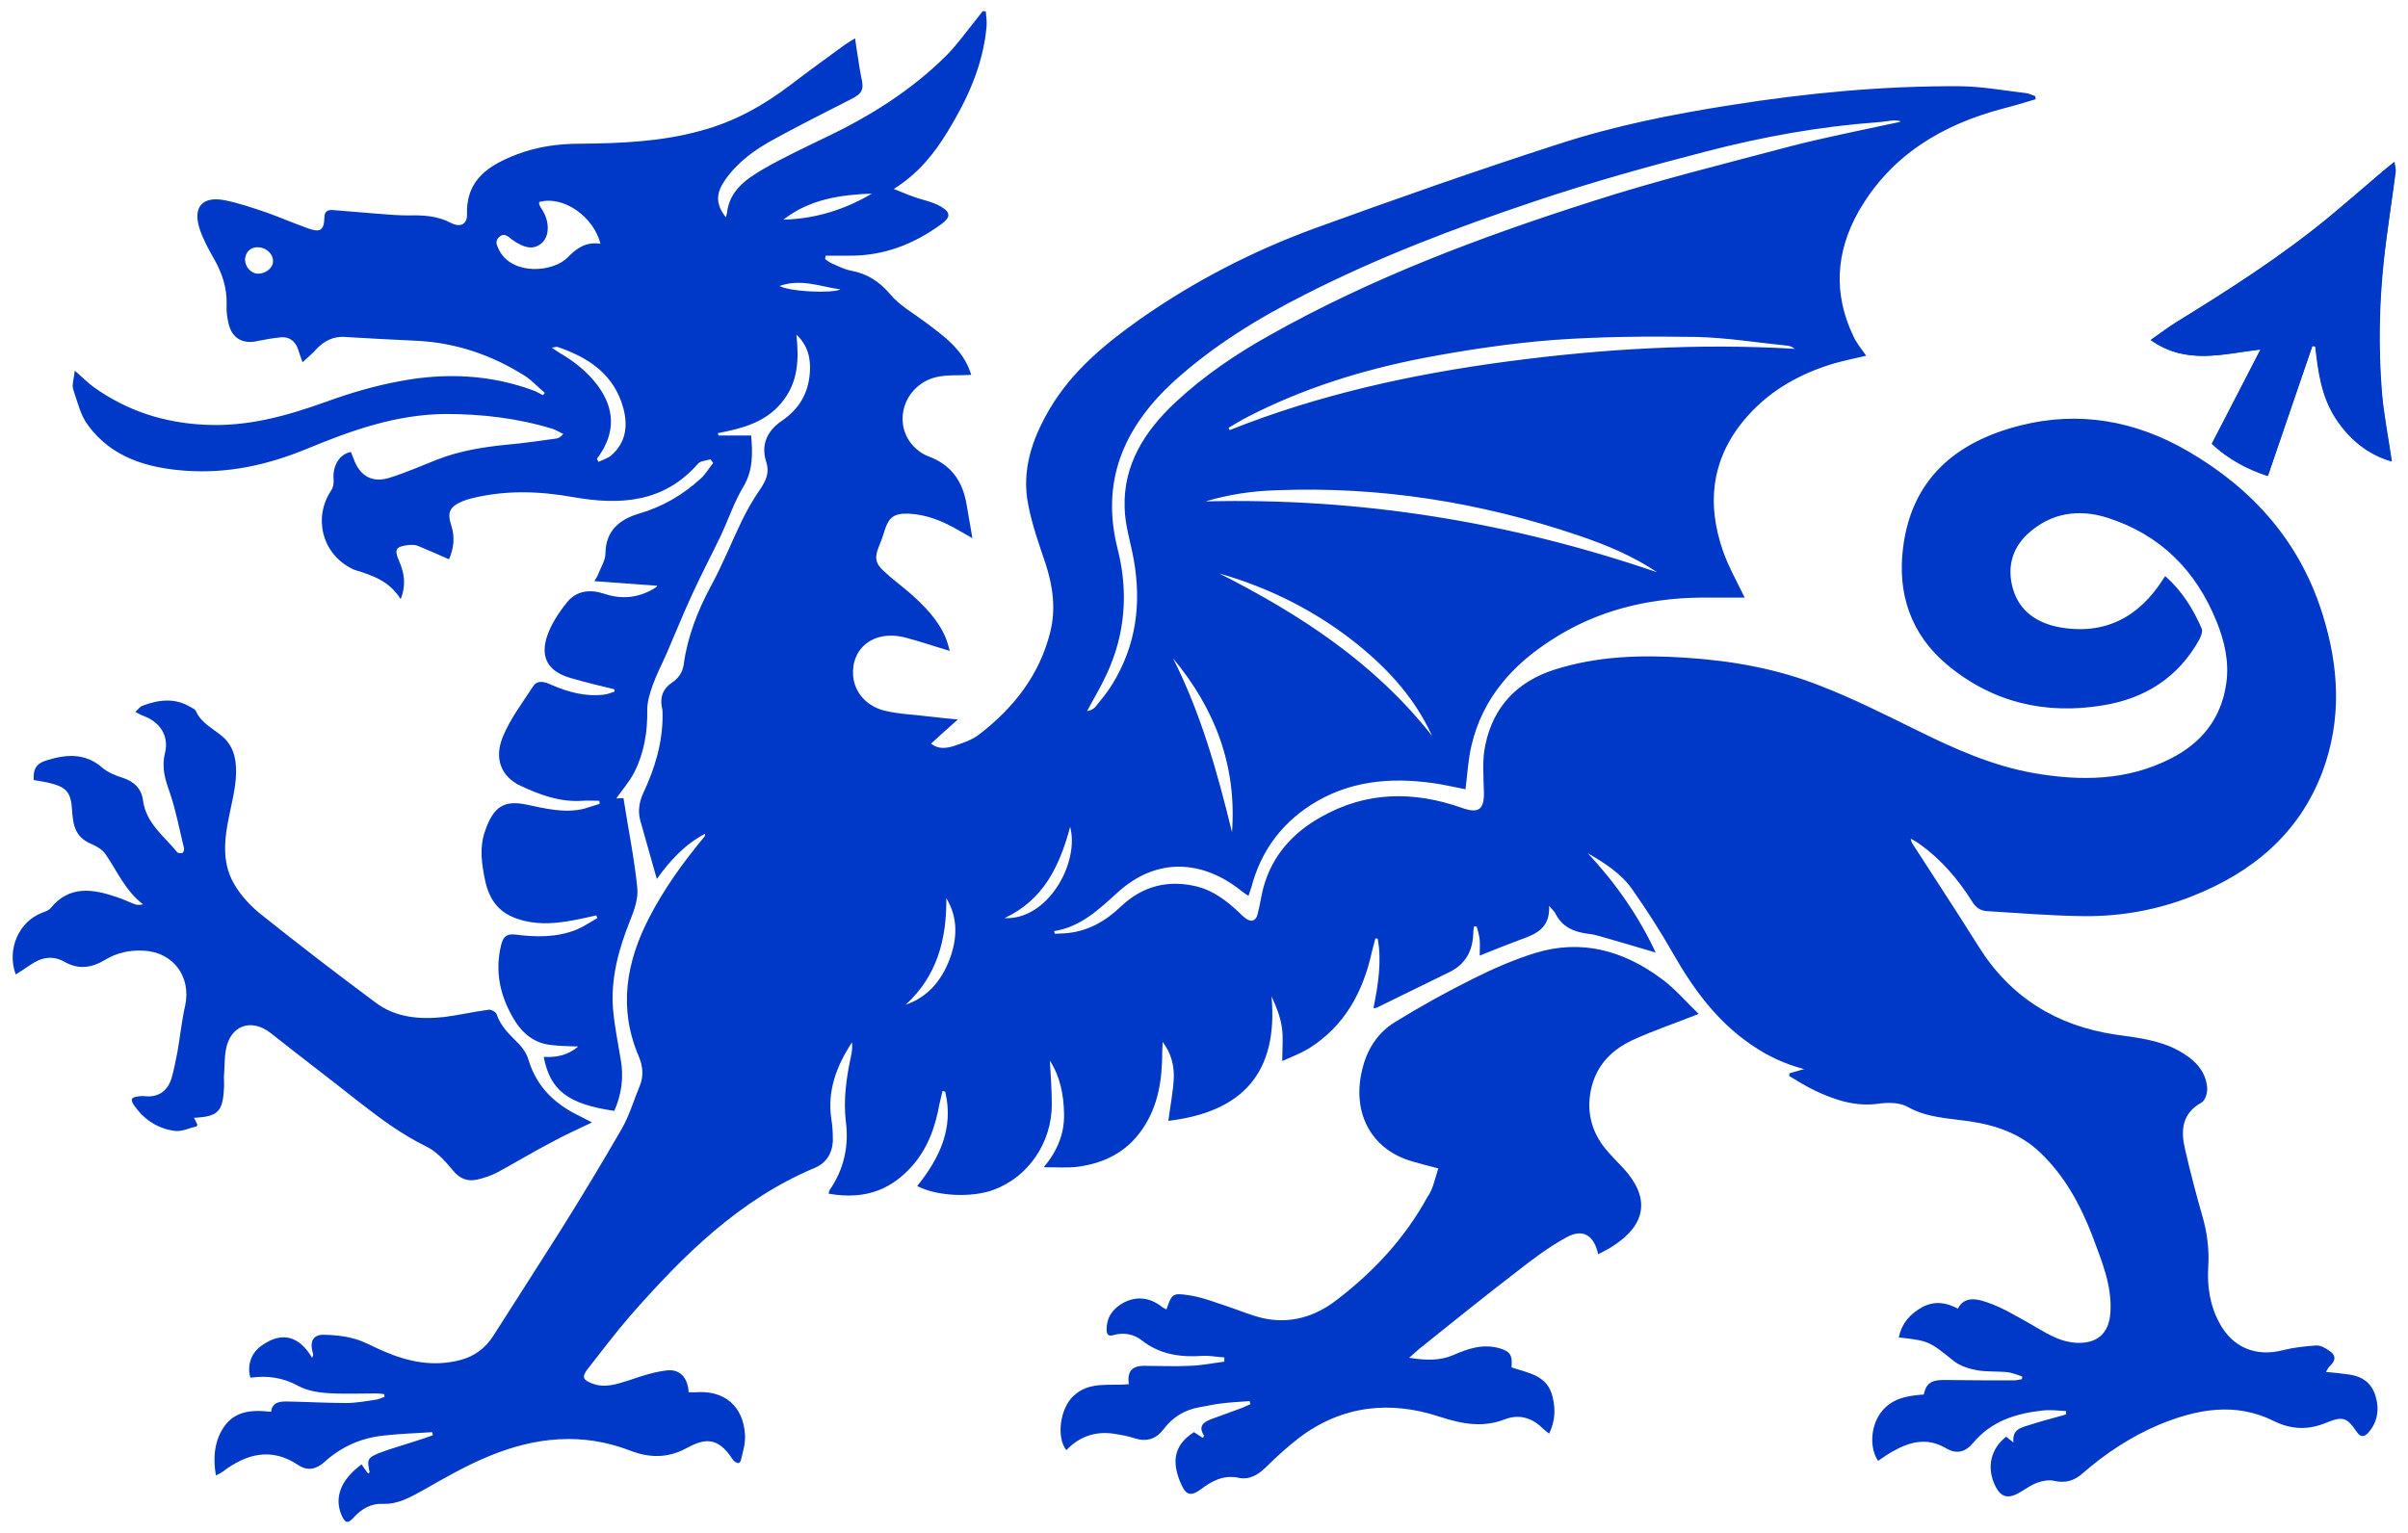
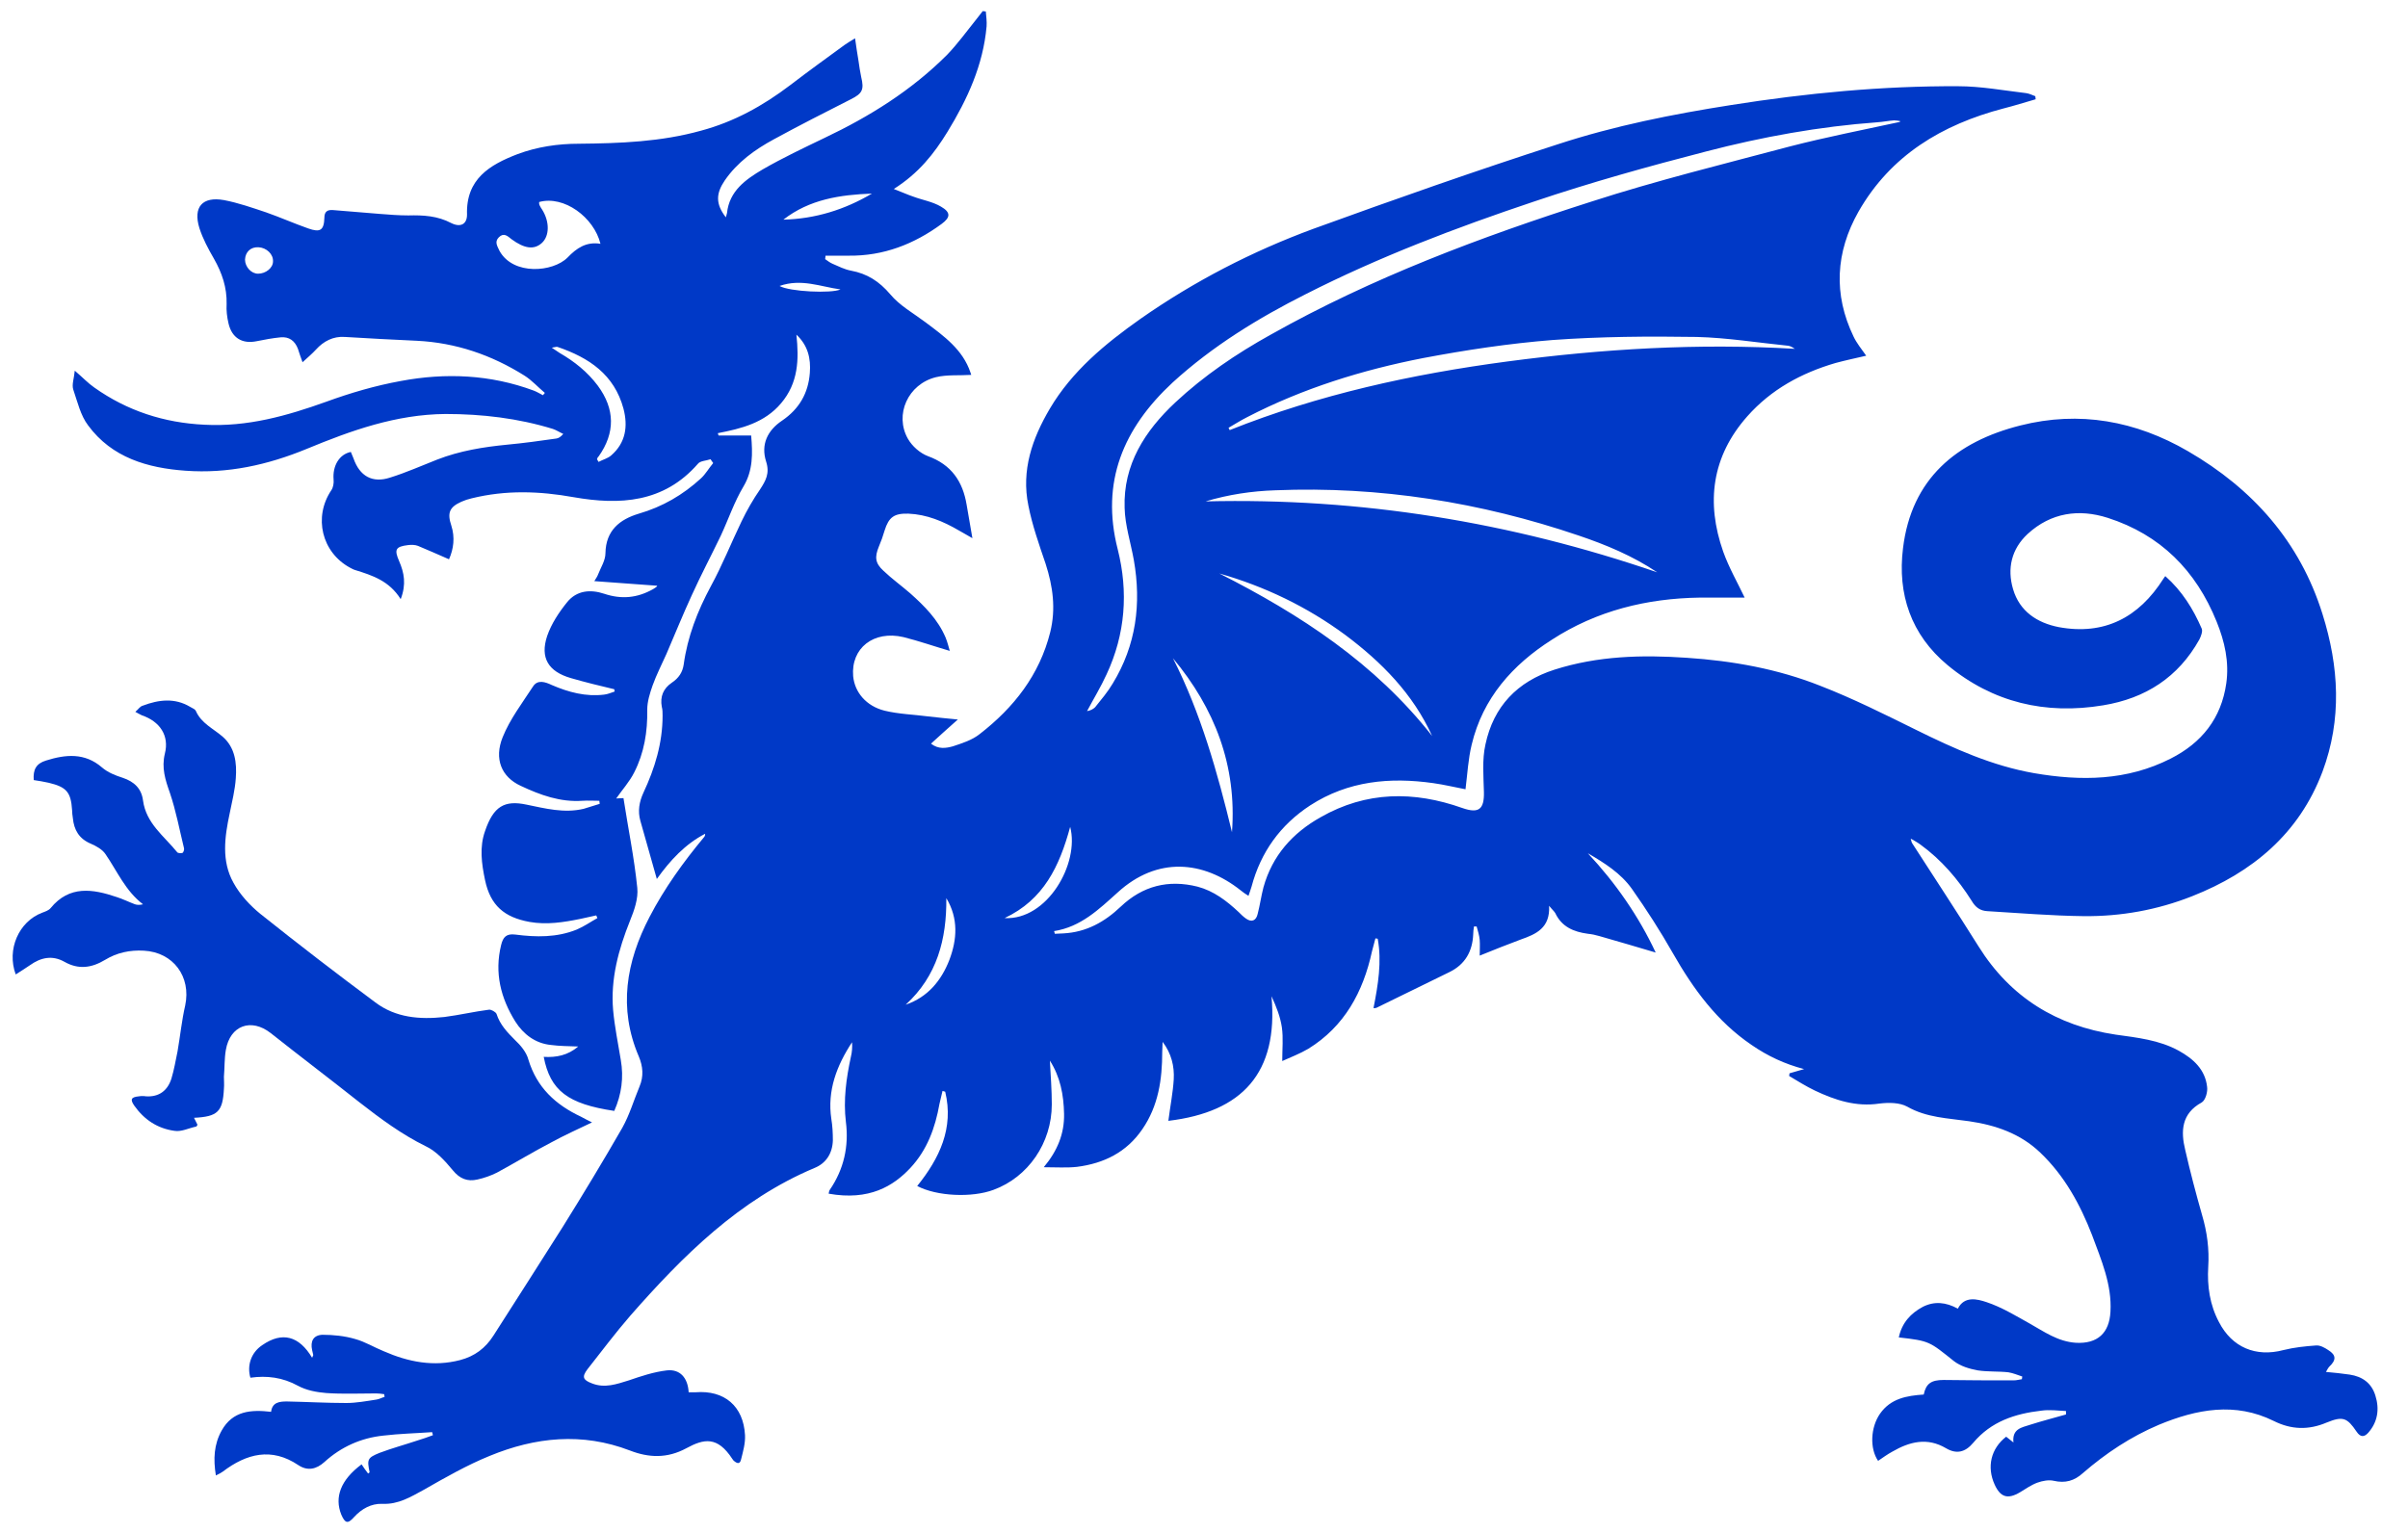
<svg xmlns="http://www.w3.org/2000/svg" version="1.1" id="Capa_1" x="0px" y="0px" viewBox="0 0 628 400" xml:space="preserve">
  <g>
-     <path fill="#0039C7" d="M560.9,88.7c9.3,6.6,18.9,3.6,28.6,2.5c-4.4,8.5-8.5,16.5-12.7,24.6c4.3,4,9.1,6.6,14.6,8.4   c3.9-11.4,7.7-22.6,11.6-33.9c0.3,0,0.5,0.1,0.8,0.1c0.7,6.5,1.6,13,5.2,18.6c3.6,5.6,8.5,9.6,14.7,11.4   c-0.9-6.2-2.1-12.1-2.6-18.1c-0.9-11.4-0.8-22.7,0.5-34.1c0.9-7.8,2.1-15.5,3.1-23.3c0.1-0.7-0.2-1.5-0.3-2.6   c-1.3,1.1-2.3,1.8-3.2,2.6c-4.7,4-9.3,8-14,11.9C594.8,67,581.4,75.6,567.7,84C565.5,85.4,563.4,87,560.9,88.7z" />
-     <path fill="#0039C7" d="M179.6,363.2c0.7,0,1.3,0,1.8,0c7.5-0.6,12.5,3.6,12.9,11.2c0.1,2.1-0.5,4.2-1,6.2c-0.3,1.5-1.1,1.2-2,0.4   c-0.1-0.1-0.2-0.3-0.3-0.4c-3.9-6-7.4-5.3-12-2.8c-5,2.7-9.8,2.5-14.7,0.6c-12.5-4.8-24.7-3.5-36.6,1.4c-5.9,2.4-11.5,5.6-17.1,8.8   c-3.5,1.9-6.7,3.9-10.9,3.7c-2.9-0.1-5.4,1.3-7.4,3.5c-1.6,1.8-2.3,1.6-3.3-0.7c-1.8-4.5-0.2-9,5.3-13.1c0.5,0.8,1.1,1.6,1.7,2.4   c0.2-0.2,0.4-0.3,0.4-0.3c-0.7-3.4-0.6-3.8,2.6-5.1c3.2-1.2,6.5-2.1,9.8-3.2c1.4-0.4,2.7-0.9,4.1-1.4c-0.1-0.3-0.1-0.6-0.2-0.8   c-4.2,0.3-8.5,0.4-12.7,0.9c-5.8,0.6-11,2.9-15.4,6.9c-2.1,1.9-4.4,2.4-6.8,0.8c-7-4.7-13.5-3-19.7,1.7c-0.4,0.3-0.8,0.5-1.8,1   c-0.7-4.3-0.5-8.1,1.5-11.7c2.9-5.2,7.7-5.5,12.9-4.9c0.3-2.5,2.2-2.7,4.1-2.7c5.2,0.1,10.4,0.4,15.5,0.4c2.6,0,5.3-0.5,7.9-0.9   c0.7-0.1,1.4-0.5,2.1-0.7c0-0.2-0.1-0.4-0.1-0.7c-0.7-0.1-1.4-0.2-2.1-0.2c-4.3,0-8.7,0.2-13-0.1c-2.5-0.2-5.2-0.7-7.4-1.9   c-4-2.2-8.1-2.7-12.4-2.1c-0.9-3.1,0.1-6.5,3.1-8.5c5.2-3.6,9.6-2.4,13,3.3c0.1-0.2,0.2-0.5,0.3-0.7c-0.1-0.4-0.2-0.9-0.3-1.3   c-0.5-2.3,0.3-3.9,2.7-4c2.8,0,5.8,0.3,8.5,1.1c2.6,0.7,5,2.2,7.5,3.2c6.4,2.8,13,4.1,19.9,2.3c3.8-1,6.6-3.1,8.7-6.4   c6-9.4,12.1-18.9,18.1-28.4c5.3-8.5,10.5-17.1,15.5-25.8c1.9-3.4,3-7.2,4.5-10.8c1.1-2.6,0.9-5.2-0.2-7.8   c-5.4-12.6-3.3-24.7,2.8-36.4c3.9-7.5,8.8-14.3,14.2-20.8c0.2-0.2,0.3-0.5,0.3-0.9c-5.2,2.7-9.1,6.9-12.6,11.8   c-1.5-5.3-2.9-10.3-4.3-15.2c-0.7-2.5-0.3-4.9,0.8-7.3c3-6.4,5-13,5-20.1c0-0.8,0-1.6-0.2-2.3c-0.5-2.7,0.4-4.8,2.6-6.3   c1.8-1.2,2.8-2.7,3.1-4.7c1-7.3,3.6-14,7.1-20.5c3-5.5,5.3-11.3,8-16.9c1.4-2.9,3-5.7,4.8-8.3c1.5-2.3,2.6-4.2,1.6-7.3   c-1.4-4.4,0.3-8.1,4.2-10.7c4.4-3,6.8-7.1,7.2-12.4c0.3-3.8-0.5-7.2-3.5-10c0.7,6.5,0.5,12.6-4,17.9c-4.3,5.1-10.3,6.6-16.5,7.8   c0.1,0.2,0.1,0.4,0.2,0.6c2.8,0,5.5,0,8.5,0c0.4,4.7,0.5,9.1-2,13.3c-2.4,4-3.9,8.5-5.9,12.8c-2.5,5.2-5.2,10.3-7.6,15.6   c-2.3,5-4.4,10.2-6.6,15.3c-1.2,2.7-2.6,5.4-3.6,8.2c-0.7,2-1.4,4.2-1.4,6.3c0.1,5.8-0.8,11.3-3.4,16.4c-1.2,2.4-3.1,4.5-4.7,6.8   c0.5,0,1-0.1,1.9-0.1c1.2,7.8,2.8,15.5,3.6,23.4c0.3,2.8-0.8,5.9-1.9,8.6c-3,7.5-5.1,15.2-4.4,23.3c0.4,4.4,1.3,8.7,2,13   c0.8,4.6,0.2,9-1.7,13.3c-12.1-1.8-16.7-5.3-18.4-14.1c3.3,0.2,6.3-0.4,9-2.7c-2.6-0.1-4.9-0.1-7.1-0.4c-4.1-0.4-7.2-2.8-9.3-6.1   c-3.8-6.1-5.5-12.7-3.7-20c0.5-2,1.3-3,3.7-2.7c5.4,0.7,10.8,0.8,16-1.3c1.9-0.8,3.6-2,5.4-3c-0.1-0.2-0.2-0.5-0.3-0.7   c-1.4,0.3-2.7,0.6-4.1,0.9c-4.4,0.9-8.8,1.6-13.3,0.8c-6.6-1.2-10.2-4.3-11.6-10.9c-0.9-4.3-1.5-8.6,0-12.8   c2.2-6.5,5.1-8.1,10.8-6.9c4.9,1,9.8,2.3,14.9,1.1c1.4-0.4,2.8-0.9,4.2-1.3c0-0.3-0.1-0.6-0.1-0.8c-1.5,0-3-0.1-4.4,0   c-5.8,0.4-11-1.5-16.1-3.9c-5-2.3-7-7-4.7-12.7c1.9-4.7,5.1-8.9,7.9-13.2c1.2-1.9,3.2-1.2,4.9-0.4c4.4,1.9,8.9,3.1,13.7,2.5   c0.9-0.1,1.8-0.5,2.7-0.8c0-0.2-0.1-0.4-0.1-0.6c-3.8-0.9-7.5-1.8-11.3-2.9c-5.9-1.7-8.1-5.3-6.2-11c1.1-3.2,3.1-6.2,5.2-8.8   c2.5-3.1,6.1-3.4,9.7-2.2c4.5,1.5,8.6,1.1,12.7-1.2c0.3-0.2,0.7-0.4,1-0.7c0.1-0.1,0.1-0.3,0.1-0.2c-5.3-0.4-10.7-0.8-16.4-1.2   c0.4-0.7,0.8-1.2,1-1.8c0.7-1.8,1.9-3.6,1.9-5.5c0.1-5.9,3.7-8.8,8.7-10.3c6.2-1.8,11.5-4.9,16.2-9.2c1.2-1.1,2.1-2.7,3.2-4   c-0.2-0.3-0.5-0.7-0.7-1c-1.1,0.4-2.7,0.4-3.3,1.2c-8.9,10.2-20.4,10.8-32.4,8.7c-8.9-1.6-17.7-1.9-26.6,0.3   c-0.9,0.2-1.8,0.5-2.7,0.9c-3.1,1.4-3.7,2.9-2.6,6.2c1,3.1,0.6,6.1-0.6,8.8c-2.8-1.2-5.4-2.4-8.1-3.5c-0.8-0.3-1.7-0.3-2.6-0.2   c-3.3,0.4-3.6,1.2-2.3,4.2c1.3,3,1.9,6,0.4,9.9c-3-4.8-7.4-6.2-11.9-7.6c-0.4-0.1-0.9-0.4-1.3-0.6c-7.4-4-9.6-13.2-4.9-20.2   c0.5-0.7,0.7-1.9,0.6-2.8c-0.3-3.6,1.5-6.6,4.5-7.2c0.2,0.6,0.5,1.1,0.7,1.7c1.6,4.6,4.9,6.5,9.5,5c4.2-1.3,8.2-3.1,12.3-4.7   c5.9-2.3,12.1-3.3,18.3-3.9c4.3-0.4,8.6-1,12.8-1.6c0.6-0.1,1.1-0.4,1.8-1.2c-0.9-0.4-1.8-1-2.7-1.3c-9.1-2.8-18.5-3.9-28-3.9   c-12.9,0.1-24.6,4.3-36.2,9.1c-10.2,4.2-20.6,6.5-31.6,5.7c-9.9-0.7-19.2-3.4-25.4-11.8c-2-2.6-2.8-6.2-3.9-9.4   c-0.4-1.3,0.2-2.8,0.4-4.9c2.1,1.8,3.5,3.3,5.1,4.4c8.6,6.1,18.2,9.2,28.7,9.7c11.2,0.6,21.5-2.3,31.8-6c6.3-2.3,12.8-4.2,19.4-5.4   c11.7-2.2,23.4-1.7,34.7,2.5c0.8,0.3,1.6,0.8,2.4,1.2c0.2-0.2,0.3-0.4,0.5-0.6c-1.8-1.5-3.4-3.3-5.3-4.5   c-8.6-5.4-17.9-8.6-28.1-9.1c-6.3-0.3-12.5-0.6-18.8-1c-3-0.2-5.5,1.1-7.5,3.3c-1,1.1-2.1,2-3.5,3.3c-0.5-1.4-0.9-2.5-1.2-3.5   c-0.8-2.1-2.3-3.2-4.5-3c-2.1,0.2-4.2,0.6-6.2,1c-3.8,0.8-6.5-0.8-7.4-4.6c-0.4-1.7-0.6-3.4-0.5-5.1c0.1-4.3-1.2-8.1-3.3-11.8   c-1.5-2.6-2.9-5.2-3.8-8c-1.7-5.5,0.8-8.3,6.4-7.3c3.7,0.7,7.4,2,11,3.2c3.7,1.3,7.3,2.9,11,4.2c3.1,1.1,4.1,0.5,4.2-2.8   c0-1.6,0.8-2.1,2.2-2c4.1,0.3,8.1,0.7,12.2,1c2.5,0.2,5,0.4,7.5,0.4c3.9-0.1,7.6,0.1,11.2,2c2.4,1.2,4.1,0.3,4.1-2.2   c-0.3-9.3,5.9-13,13.2-15.8c5.1-1.9,10.5-2.7,15.9-2.7c10.8-0.1,21.5-0.5,31.9-3.4c8.6-2.3,16.2-6.5,23.3-11.9   c4.7-3.6,9.4-7,14.2-10.5c0.7-0.5,1.4-0.9,2.7-1.7c0.3,2.2,0.6,4.1,0.9,5.9c0.2,1.4,0.4,2.8,0.7,4.2c0.8,3.3,0.3,4.3-2.7,5.8   c-6.7,3.4-13.4,6.8-20,10.4c-5,2.7-9.6,6-12.9,10.8c-2.3,3.4-2.4,6.1,0.3,9.6c0.1-0.4,0.2-0.8,0.3-1.1c0.6-5.8,4.9-8.8,9.3-11.4   c5.2-3,10.7-5.6,16.1-8.2c11.8-5.6,22.7-12.4,32-21.7c2.7-2.8,5-6,7.5-9.1c0.6-0.8,1.2-1.5,1.8-2.3c0.3,0,0.5,0.1,0.8,0.1   c0.1,1.3,0.3,2.6,0.2,3.9c-0.9,10.1-5,19-10.2,27.5c-3.5,5.7-7.5,10.8-14,14.9c2.1,0.8,3.6,1.5,5.1,2c2.4,0.9,5,1.3,7.2,2.6   c2.6,1.5,2.5,2.8,0.2,4.5c-7.2,5.3-15.2,8.4-24.2,8.3c-2,0-4.1,0-6.1,0c0,0.3-0.1,0.6-0.1,0.9c0.6,0.4,1.2,0.9,1.9,1.2   c1.6,0.7,3.2,1.5,4.8,1.8c4.3,0.8,7.4,2.8,10.3,6.2c2.4,2.9,6,4.9,9.2,7.3c4.8,3.6,9.7,7.1,11.7,13.1c0.1,0.3,0.2,0.6,0.2,0.6   c-3.1,0.2-6.3-0.1-9.2,0.6c-7.3,1.8-10.9,9.8-7.3,16.1c1.1,1.9,3.1,3.7,5.2,4.5c6.1,2.2,9.1,6.6,10.1,12.7c0.5,2.7,0.9,5.4,1.5,8.7   c-1.5-0.9-2.5-1.4-3.5-2c-4.1-2.4-8.4-4.2-13.2-4.4c-3.7-0.1-5.1,0.9-6.2,4.4c-0.4,1.4-0.9,2.8-1.5,4.2c-1.1,2.7-1,4.3,1.2,6.3   c2.2,2.1,4.7,3.9,7,5.9c3.7,3.3,7.2,6.8,9.2,11.5c0.5,1.2,0.8,2.5,1.1,3.5c-4.1-1.2-8.1-2.6-12.1-3.6c-7.8-1.8-13.7,2.9-13.1,10.2   c0.4,4.2,3.4,7.8,8.2,9c3.7,0.9,7.6,1,11.4,1.5c2.4,0.3,4.8,0.5,7.7,0.8c-2.6,2.3-4.7,4.2-7,6.3c1.9,1.5,3.9,1.2,5.7,0.7   c2.4-0.8,5-1.6,7-3.2c8.9-6.9,15.6-15.4,18.4-26.6c1.5-6.1,0.7-11.9-1.2-17.8c-1.7-5-3.5-10.1-4.5-15.2c-1.9-9.2,1-17.5,5.6-25.3   c5.8-9.8,14.4-16.9,23.6-23.4c14-9.8,29.1-17.6,45.1-23.5c21.2-7.7,42.5-15.2,63.9-22.1c14.7-4.8,29.8-7.8,45.1-10.2   c19.6-3.1,39.4-5,59.2-4.9c5.9,0,11.8,1.1,17.7,1.8c0.8,0.1,1.6,0.5,2.4,0.8c0,0.3,0.1,0.5,0.1,0.8c-2.8,0.8-5.6,1.7-8.4,2.4   c-16,4.2-29.4,12.2-37.8,26.9c-6,10.6-6.6,21.6-1.3,32.6c0.8,1.7,2.1,3.3,3.3,5c-2.6,0.6-5.4,1.2-8,1.9c-8.9,2.6-16.8,6.9-23,13.9   c-9.3,10.5-10.8,22.5-6.3,35.3c1.5,4.2,3.8,8.2,5.6,12c-3.7,0-7.7,0-11.7,0c-13.8,0.2-26.9,3.4-38.6,11   c-10.2,6.5-18,15.2-20.9,27.4c-0.9,3.7-1.1,7.6-1.6,11.6c-2.7-0.5-5.5-1.2-8.4-1.6c-11.3-1.6-22.2-0.6-32.1,5.8   c-7.8,5.1-12.9,12.2-15.3,21.2c-0.2,0.7-0.5,1.5-0.8,2.4c-0.8-0.5-1.4-0.9-2-1.4c-9.8-7.8-21.8-8.9-32.1,0.5   c-4.9,4.4-9.6,9-16.6,10.1c0.1,0.2,0.1,0.5,0.2,0.7c0.7,0,1.5-0.1,2.2-0.1c6-0.3,10.8-3,15-7c5.7-5.4,12.4-7.1,20-5.2   c4.2,1.1,7.6,3.7,10.7,6.6c0.6,0.6,1.2,1.2,1.9,1.7c1.5,1.1,2.7,0.6,3.1-1.2c0.6-2.3,0.9-4.6,1.5-6.9c2.3-8.3,7.6-14.2,14.9-18.3   c11.9-6.8,24.3-6.9,37-2.4c4.3,1.5,5.7,0.3,5.6-4.2c-0.1-4.1-0.5-8.4,0.4-12.4c2.1-9.9,8.3-16.4,18-19.5   c11.3-3.6,22.8-3.9,34.5-3.1c12,0.8,23.7,2.9,34.8,7.3c8.5,3.3,16.7,7.4,25,11.5c9.9,4.9,19.9,9.4,30.8,11.3   c12.2,2.1,24.2,2,35.6-3.8c8.1-4.1,13.2-10.5,14.5-19.6c0.8-5.6-0.4-10.9-2.5-16.1c-5.4-13.4-14.7-22.7-28.4-27.1   c-7.5-2.4-14.8-1.4-20.9,4.2c-4.2,3.9-5.4,9-3.8,14.4c1.7,5.8,6.3,8.8,11.9,9.9c11.9,2.2,20.9-2.5,27.3-12.6   c0.1-0.2,0.3-0.4,0.5-0.7c4.4,3.9,7.3,8.6,9.5,13.7c0.3,0.7-0.2,2-0.6,2.8c-5.5,9.9-14.1,15.4-25.1,17.2   c-15,2.5-28.8-0.7-40.6-10.5c-9.5-7.9-13.1-18.5-11.6-30.5c2.2-18.1,13.9-27.8,30.6-32c15.4-3.9,30.1-1.2,43.7,6.7   c16.9,9.8,29.2,23.6,35.1,42.5c4.3,13.7,5.1,27.4,0,41.1c-6.1,16.2-18.3,26.3-34,32.5c-9.1,3.6-18.6,5.3-28.3,5.2   c-8.4-0.1-16.7-0.8-25.1-1.3c-1.9-0.1-3.1-1-4.1-2.7c-3.6-5.7-7.9-10.7-13.4-14.7c-0.4-0.3-0.9-0.6-1.4-0.9   c-0.3-0.2-0.5-0.3-1.1-0.6c0.2,0.6,0.2,0.9,0.4,1.2c5.8,9,11.6,17.8,17.3,26.9c8.3,13.3,20.4,20.7,35.7,23   c5.7,0.8,11.4,1.4,16.5,4.2c3.8,2.1,6.9,4.9,7.4,9.4c0.2,1.3-0.4,3.5-1.4,4.1c-5.3,2.9-5.5,7.5-4.3,12.4c1.3,5.7,2.8,11.4,4.4,17   c1.3,4.4,1.9,8.9,1.6,13.5c-0.3,5,0.4,9.9,2.8,14.4c3.4,6.6,9.6,9.2,16.8,7.3c2.8-0.7,5.7-1,8.5-1.2c1.1-0.1,2.3,0.6,3.2,1.2   c2.1,1.3,2.1,2.6,0.3,4.3c-0.3,0.3-0.5,0.7-0.9,1.4c2.2,0.2,4.2,0.4,6.2,0.7c3.3,0.5,5.7,2.2,6.7,5.5c1.1,3.5,0.6,6.9-1.9,9.7   c-1,1.1-2,1.2-3-0.3c-2.5-3.7-3.6-4.1-7.8-2.4c-4.7,2-9.2,1.9-13.8-0.4c-10.1-5-20.1-3.1-30,1c-7.3,3.1-13.8,7.4-19.8,12.6   c-2.2,2-4.6,2.7-7.6,2c-1.3-0.3-2.9,0-4.3,0.5c-1.6,0.6-3,1.6-4.5,2.5c-3.2,1.9-5.1,1.3-6.6-2c-2.1-4.6-1-9.4,3-12.5   c0.5,0.4,1,0.8,1.9,1.5c-0.4-3.6,2.2-3.9,4.3-4.6c3.1-1,6.3-1.8,9.4-2.7c0-0.3,0-0.6,0-0.9c-2.1-0.1-4.3-0.4-6.4-0.1   c-6.9,0.8-13.1,2.8-17.8,8.4c-2.1,2.5-4.4,3-7.1,1.4c-4.9-2.9-9.5-1.7-14,0.9c-1.3,0.7-2.5,1.6-3.7,2.4c-2.2-3.2-2-8.7,0.5-12.3   c2.8-4,7-4.7,11.4-5c0.6-2.9,2-3.8,5.2-3.8c6.1,0.1,12.2,0.1,18.3,0.1c0.7,0,1.4-0.2,2.1-0.3c0-0.2,0.1-0.5,0.1-0.7   c-1.2-0.4-2.4-0.9-3.6-1.1c-2.7-0.3-5.4-0.1-8-0.5c-2.2-0.4-4.5-1.1-6.2-2.4c-6.4-5.1-6.3-5.3-14.4-6.2c0.8-3.8,3.1-6.3,6.3-8   c3-1.5,6-1.2,9.1,0.5c1.7-3.4,5.1-2.5,7.5-1.7c3.9,1.3,7.5,3.5,11.1,5.5c3.9,2.2,7.5,4.8,12.2,5.1c5.6,0.3,8.7-2.5,9-8.1   c0.4-7.1-2.4-13.5-4.8-20c-3.1-8-7.2-15.5-13.5-21.5c-5.2-5-11.7-7.2-18.6-8.2c-5.5-0.8-11-0.9-16.1-3.8c-2-1.1-4.9-1.1-7.3-0.8   c-6.1,0.9-11.5-0.9-16.8-3.4c-2.3-1.1-4.5-2.5-6.7-3.8c0-0.2,0.1-0.5,0.1-0.7c1.3-0.4,2.5-0.7,3.8-1.1c-5-1.3-9.5-3.4-13.7-6.3   c-9-6.1-15.2-14.6-20.5-23.9c-3.3-5.8-6.9-11.4-10.7-16.8c-2.9-4.1-7.2-6.8-11.5-9.3c7.3,7.8,13.3,16.5,17.7,25.9   c-4.8-1.4-9.7-2.9-14.7-4.3c-1-0.3-2-0.5-3-0.6c-3.7-0.5-6.8-1.8-8.5-5.4c-0.3-0.5-0.8-0.9-1.6-1.9c0.3,5.8-3.4,7.4-7.4,8.8   c-3.5,1.3-7,2.7-10.7,4.2c0-1.5,0.1-2.8,0-4.1c-0.1-1.2-0.5-2.4-0.8-3.5c-0.2,0-0.5,0-0.7,0c-0.1,0.7-0.2,1.4-0.2,2.1   c-0.2,4.4-2.1,7.8-6.2,9.8c-6.3,3.1-12.7,6.2-19,9.3c-0.2,0.1-0.4,0.1-0.8,0.1c1.2-6.1,2.2-12.1,1.1-18.1c-0.2,0-0.4-0.1-0.6-0.1   c-0.3,1.1-0.6,2.2-0.9,3.4c-2.3,10.6-7.2,19.6-16.6,25.4c-2.2,1.3-4.6,2.2-6.8,3.2c0-3.2,0.3-6-0.1-8.8c-0.4-2.7-1.4-5.3-2.7-8.1   c1.8,20-7.6,30.2-26.9,32.5c0.5-3.9,1.2-7.4,1.4-10.8c0.2-3.4-0.6-6.8-2.9-9.8c0,0.9-0.1,1.7-0.1,2.6c0,7.2-1,14.1-5.2,20.2   c-4.1,6-10,8.9-17,9.8c-2.7,0.3-5.4,0.1-8.7,0.1c3.6-4.3,5.4-8.8,5.3-13.9c-0.1-5-1-9.7-3.7-13.9c0.2,3.8,0.5,7.6,0.5,11.4   c0,10.1-6.2,19-15.2,22.3c-5.6,2.1-14.8,1.7-19.9-1c5.8-7.2,9.6-15.1,7.3-24.6c-0.2-0.1-0.5-0.1-0.7-0.2c-0.3,1.1-0.5,2.3-0.8,3.4   c-1.1,6.2-3.2,12-7.6,16.7c-4.4,4.7-10.7,8.6-21.3,6.7c0.1-0.4,0.1-0.7,0.3-1c3.7-5.4,5-11.4,4.2-17.7c-0.7-5.8,0.1-11.4,1.3-17   c0.3-1.2,0.4-2.5,0.3-3.8c-4,6.1-6.5,12.6-5.4,20c0.3,1.8,0.4,3.7,0.4,5.6c-0.1,3.4-1.8,6-4.8,7.2c-19.7,8.3-34.3,22.9-48,38.5   c-3.9,4.5-7.5,9.3-11.2,14c-1.5,2-1.2,2.8,1.2,3.7c3.3,1.3,6.4,0.2,9.6-0.8c3.2-1.1,6.5-2.2,9.9-2.6   C177.4,357.1,179.4,359.5,179.6,363.2z M495.5,31.8c0-0.1,0-0.2,0.1-0.2c-0.5-0.1-1.1-0.2-1.6-0.2c-1.5,0.1-2.9,0.4-4.4,0.5   c-15.1,1.1-30,3.8-44.6,7.6c-15.1,3.9-30.2,8.1-45,13.1c-20.3,6.8-40.3,14.4-59.4,24.1c-12.5,6.3-24.4,13.6-34.8,23.1   c-12.8,11.9-18.8,25.9-14.3,43.5c2.8,11.1,2,22.1-2.9,32.6c-1.5,3.3-3.4,6.4-5.1,9.6c0.8-0.1,1.6-0.5,2.1-1c1.6-2,3.3-4,4.6-6.2   c6.1-10,7.5-20.8,5.5-32.2c-0.8-4.5-2.3-9.1-2.4-13.6c-0.4-11.3,5.3-20.1,13.2-27.5c7.5-7,15.9-12.7,24.9-17.7   c26.5-14.9,54.8-25.5,83.6-34.7c17-5.5,34.5-9.8,51.8-14.4C476.1,35.8,485.8,33.9,495.5,31.8z M320.4,111.6   c0.1,0.2,0.2,0.4,0.3,0.6c23.3-9.3,47.6-14.6,72.4-17.9c24.9-3.3,49.8-4.8,75-3.3c-0.6-0.4-1.1-0.7-1.7-0.8   c-8-0.8-15.9-2.1-23.9-2.3c-12.5-0.2-25.1-0.1-37.6,0.8c-11.3,0.9-22.6,2.6-33.7,4.7c-15.9,3.1-31.4,7.9-45.9,15.4   C323.5,109.7,322,110.7,320.4,111.6z M314.4,130.8c40.4-1,79.6,5.4,117.8,18.5c-6.4-4.3-13.4-7.2-20.5-9.6   c-25.6-8.7-52-12.9-79.1-11.8C326.5,128.1,320.4,129,314.4,130.8z M140.6,52.7c0,0.4,0,0.6,0.1,0.8c0.2,0.4,0.4,0.8,0.7,1.2   c2,3.2,1.9,6.9-0.1,8.7c-2,1.8-4.5,1.5-7.9-1c-1-0.8-2-1.8-3.3-0.5c-1.2,1.2-0.4,2.3,0.2,3.6c3.6,6.4,13.9,5.5,17.7,1.7   c2.4-2.5,4.9-4.2,8.6-3.6C154.9,56.7,147.1,50.9,140.6,52.7z M373.5,192c-5-11-13.2-19.3-22.7-26.4c-9.9-7.3-20.9-12.6-32.8-16   C339.1,160.3,358.6,173,373.5,192z M305.9,171.7c7.3,14.4,11.6,29.8,15.4,45.4C322.6,199.7,316.8,184.8,305.9,171.7z M155.7,119.8   c0.1,0.2,0.3,0.5,0.4,0.7c1.1-0.6,2.4-0.9,3.3-1.7c3.8-3.3,4.4-7.6,3.2-12.2c-2.4-8.9-9-13.3-17.2-16.1c-0.3-0.1-0.7,0.1-1.5,0.2   c0.9,0.6,1.5,1,2.1,1.4c3.8,2.2,7.2,4.9,9.9,8.5c4.5,6.1,4.6,12.3,0.2,18.5C155.9,119.2,155.8,119.5,155.7,119.8z M246.8,234.3   c0.1,10.7-2.4,20.3-10.6,27.8c5.8-2,9.3-6.3,11.4-11.7C249.6,245.1,250,239.6,246.8,234.3z M279.1,215.7   c-2.8,10.3-6.9,19-17.1,23.8C273.1,240.1,281.6,225.3,279.1,215.7z M227.4,50.5c-8.3,0.3-16.3,1.5-23.1,6.8   C212.6,57.1,220.3,54.7,227.4,50.5z M67.3,71.4c2,0,3.9-1.5,3.9-3.2c0.1-1.9-1.7-3.6-3.8-3.7c-2-0.1-3.4,1.2-3.5,3.2   C63.9,69.6,65.5,71.4,67.3,71.4z M203.3,74.6c2.6,1.5,13.6,2,15.9,0.9C214,74.8,209,72.6,203.3,74.6z" />
-     <path fill="#0039C7" d="M375.1,304.8c-2.7-0.7-4.7-1.2-6.7-1.8c-11-3.1-16.2-13.1-12.9-24.9c1.3-4.8,4.1-8.9,8.2-11.4   c6.6-4.1,13.5-7.9,20.5-11.4c5.2-2.6,10.7-5,16.2-6.7c12.1-3.7,23.1-0.6,33,6.8c3.4,2.5,6.2,5.8,9.6,9.1c-6.3,2.5-12,4.4-17.4,6.9   c-5.9,2.8-9.9,7.3-10.9,14.1c-0.8,5.4,0.7,10.1,4,14.2c1.5,1.8,3.2,3.5,4.8,5.2c6.8,7.5,5.9,14.4-2.6,20c-1.3,0.9-2.7,1.5-4.1,2.3   c-1.1-5-4-6.8-8.3-4.4c-4.6,2.5-8.8,5.7-12.9,8.9c-8.6,6.6-17,13.4-25.5,20.2c-0.7,0.6-1.3,1.2-2.6,2.3c4.4,0.7,8,0.8,11.5-0.7   c3.9-1.7,7.7-3,12-1.8c2.8,0.8,3.5,1.8,3.2,5c4.3,1.5,9.4,2,10.7,7.7c0.8,3.2,0.7,6.3-0.9,9.6c-0.8-0.7-1.4-1.1-1.9-1.6   c-2.7-2.6-6-3.5-9.5-2.2c-5.8,2.3-11.2,1.3-17.1-0.6c-12.9-4.3-25.4-3-36.6,5.4c-3.1,2.4-6,5-8.8,7.8c-2.1,2-4.3,3.3-7.1,2.7   c-3.9-0.8-6.9,0.8-9.8,3c-2.5,1.8-3.8,1.7-5.1-1.2c-2.3-5.1-2.6-10,3.3-13.7c0.7,0.5,1.5,1,2.3,1.5c0.2-0.4,0.4-0.6,0.3-0.6   c-1.6-2.5-0.1-3.5,1.9-4.3c2.7-1,5.4-2,8.2-3c0.7-0.3,1.3-0.6,2-0.9c-0.1-0.3-0.1-0.5-0.2-0.8c-2.4,0.2-4.9,0.3-7.3,0.6   c-1.9,0.2-3.9,0.7-5.8,1c-3.9,0.7-7,2.6-9.4,5.8c-1.9,2.5-4.4,3.3-7.5,2.3c-1.8-0.6-3.6-0.9-5.5-1.2c-4.8-0.7-9,0.8-12.3,4.3   c-2.7-3.4-1.6-10.9,1.8-14.1c4.2-4,9.5-2.6,14.5-3.1c-0.5-3.3,0.8-4.8,4-4.8c4,0,8,0.2,12,0c3-0.1,5.9-0.7,8.9-1.1   c0-0.4,0-0.7,0-1.1c-1.9-0.1-3.8-0.5-5.6-0.4c-5.8,0.4-11.2-0.3-16-4.1c-2.1-1.6-4.7-2.1-7.4-1.3c-1.3,0.4-1.7-0.3-1.7-1.5   c0-3,1.4-5.1,3.8-6.6c3.5-2.2,7.3-1.9,10.6,0.7c0.3,0.3,0.8,0.4,1.2,0.7c1.4-4,1.5-4.4,5.9-3.7c3.5,0.5,6.9,1.9,10.3,3   c3,1,6,2.3,9.1,3c7,1.5,13.4-0.4,19-4.7c9.7-7.4,17.9-16.2,23.8-27C373.7,310.3,374.2,307.6,375.1,304.8z" />
+     <path fill="#0039C7" d="M179.6,363.2c0.7,0,1.3,0,1.8,0c7.5-0.6,12.5,3.6,12.9,11.2c0.1,2.1-0.5,4.2-1,6.2c-0.3,1.5-1.1,1.2-2,0.4   c-0.1-0.1-0.2-0.3-0.3-0.4c-3.9-6-7.4-5.3-12-2.8c-5,2.7-9.8,2.5-14.7,0.6c-12.5-4.8-24.7-3.5-36.6,1.4c-5.9,2.4-11.5,5.6-17.1,8.8   c-3.5,1.9-6.7,3.9-10.9,3.7c-2.9-0.1-5.4,1.3-7.4,3.5c-1.6,1.8-2.3,1.6-3.3-0.7c-1.8-4.5-0.2-9,5.3-13.1c0.5,0.8,1.1,1.6,1.7,2.4   c0.2-0.2,0.4-0.3,0.4-0.3c-0.7-3.4-0.6-3.8,2.6-5.1c3.2-1.2,6.5-2.1,9.8-3.2c1.4-0.4,2.7-0.9,4.1-1.4c-0.1-0.3-0.1-0.6-0.2-0.8   c-4.2,0.3-8.5,0.4-12.7,0.9c-5.8,0.6-11,2.9-15.4,6.9c-2.1,1.9-4.4,2.4-6.8,0.8c-7-4.7-13.5-3-19.7,1.7c-0.4,0.3-0.8,0.5-1.8,1   c-0.7-4.3-0.5-8.1,1.5-11.7c2.9-5.2,7.7-5.5,12.9-4.9c0.3-2.5,2.2-2.7,4.1-2.7c5.2,0.1,10.4,0.4,15.5,0.4c2.6,0,5.3-0.5,7.9-0.9   c0.7-0.1,1.4-0.5,2.1-0.7c0-0.2-0.1-0.4-0.1-0.7c-0.7-0.1-1.4-0.2-2.1-0.2c-4.3,0-8.7,0.2-13-0.1c-2.5-0.2-5.2-0.7-7.4-1.9   c-4-2.2-8.1-2.7-12.4-2.1c-0.9-3.1,0.1-6.5,3.1-8.5c5.2-3.6,9.6-2.4,13,3.3c0.1-0.2,0.2-0.5,0.3-0.7c-0.1-0.4-0.2-0.9-0.3-1.3   c-0.5-2.3,0.3-3.9,2.7-4c2.8,0,5.8,0.3,8.5,1.1c2.6,0.7,5,2.2,7.5,3.2c6.4,2.8,13,4.1,19.9,2.3c3.8-1,6.6-3.1,8.7-6.4   c6-9.4,12.1-18.9,18.1-28.4c5.3-8.5,10.5-17.1,15.5-25.8c1.9-3.4,3-7.2,4.5-10.8c1.1-2.6,0.9-5.2-0.2-7.8   c-5.4-12.6-3.3-24.7,2.8-36.4c3.9-7.5,8.8-14.3,14.2-20.8c0.2-0.2,0.3-0.5,0.3-0.9c-5.2,2.7-9.1,6.9-12.6,11.8   c-1.5-5.3-2.9-10.3-4.3-15.2c-0.7-2.5-0.3-4.9,0.8-7.3c3-6.4,5-13,5-20.1c0-0.8,0-1.6-0.2-2.3c-0.5-2.7,0.4-4.8,2.6-6.3   c1.8-1.2,2.8-2.7,3.1-4.7c1-7.3,3.6-14,7.1-20.5c3-5.5,5.3-11.3,8-16.9c1.4-2.9,3-5.7,4.8-8.3c1.5-2.3,2.6-4.2,1.6-7.3   c-1.4-4.4,0.3-8.1,4.2-10.7c4.4-3,6.8-7.1,7.2-12.4c0.3-3.8-0.5-7.2-3.5-10c0.7,6.5,0.5,12.6-4,17.9c-4.3,5.1-10.3,6.6-16.5,7.8   c0.1,0.2,0.1,0.4,0.2,0.6c2.8,0,5.5,0,8.5,0c0.4,4.7,0.5,9.1-2,13.3c-2.4,4-3.9,8.5-5.9,12.8c-2.5,5.2-5.2,10.3-7.6,15.6   c-2.3,5-4.4,10.2-6.6,15.3c-1.2,2.7-2.6,5.4-3.6,8.2c-0.7,2-1.4,4.2-1.4,6.3c0.1,5.8-0.8,11.3-3.4,16.4c-1.2,2.4-3.1,4.5-4.7,6.8   c0.5,0,1-0.1,1.9-0.1c1.2,7.8,2.8,15.5,3.6,23.4c0.3,2.8-0.8,5.9-1.9,8.6c-3,7.5-5.1,15.2-4.4,23.3c0.4,4.4,1.3,8.7,2,13   c0.8,4.6,0.2,9-1.7,13.3c-12.1-1.8-16.7-5.3-18.4-14.1c3.3,0.2,6.3-0.4,9-2.7c-2.6-0.1-4.9-0.1-7.1-0.4c-4.1-0.4-7.2-2.8-9.3-6.1   c-3.8-6.1-5.5-12.7-3.7-20c0.5-2,1.3-3,3.7-2.7c5.4,0.7,10.8,0.8,16-1.3c1.9-0.8,3.6-2,5.4-3c-0.1-0.2-0.2-0.5-0.3-0.7   c-1.4,0.3-2.7,0.6-4.1,0.9c-4.4,0.9-8.8,1.6-13.3,0.8c-6.6-1.2-10.2-4.3-11.6-10.9c-0.9-4.3-1.5-8.6,0-12.8   c2.2-6.5,5.1-8.1,10.8-6.9c4.9,1,9.8,2.3,14.9,1.1c1.4-0.4,2.8-0.9,4.2-1.3c0-0.3-0.1-0.6-0.1-0.8c-1.5,0-3-0.1-4.4,0   c-5.8,0.4-11-1.5-16.1-3.9c-5-2.3-7-7-4.7-12.7c1.9-4.7,5.1-8.9,7.9-13.2c1.2-1.9,3.2-1.2,4.9-0.4c4.4,1.9,8.9,3.1,13.7,2.5   c0.9-0.1,1.8-0.5,2.7-0.8c0-0.2-0.1-0.4-0.1-0.6c-3.8-0.9-7.5-1.8-11.3-2.9c-5.9-1.7-8.1-5.3-6.2-11c1.1-3.2,3.1-6.2,5.2-8.8   c2.5-3.1,6.1-3.4,9.7-2.2c4.5,1.5,8.6,1.1,12.7-1.2c0.3-0.2,0.7-0.4,1-0.7c0.1-0.1,0.1-0.3,0.1-0.2c-5.3-0.4-10.7-0.8-16.4-1.2   c0.4-0.7,0.8-1.2,1-1.8c0.7-1.8,1.9-3.6,1.9-5.5c0.1-5.9,3.7-8.8,8.7-10.3c6.2-1.8,11.5-4.9,16.2-9.2c1.2-1.1,2.1-2.7,3.2-4   c-0.2-0.3-0.5-0.7-0.7-1c-1.1,0.4-2.7,0.4-3.3,1.2c-8.9,10.2-20.4,10.8-32.4,8.7c-8.9-1.6-17.7-1.9-26.6,0.3   c-0.9,0.2-1.8,0.5-2.7,0.9c-3.1,1.4-3.7,2.9-2.6,6.2c1,3.1,0.6,6.1-0.6,8.8c-2.8-1.2-5.4-2.4-8.1-3.5c-0.8-0.3-1.7-0.3-2.6-0.2   c-3.3,0.4-3.6,1.2-2.3,4.2c1.3,3,1.9,6,0.4,9.9c-3-4.8-7.4-6.2-11.9-7.6c-0.4-0.1-0.9-0.4-1.3-0.6c-7.4-4-9.6-13.2-4.9-20.2   c0.5-0.7,0.7-1.9,0.6-2.8c-0.3-3.6,1.5-6.6,4.5-7.2c0.2,0.6,0.5,1.1,0.7,1.7c1.6,4.6,4.9,6.5,9.5,5c4.2-1.3,8.2-3.1,12.3-4.7   c5.9-2.3,12.1-3.3,18.3-3.9c4.3-0.4,8.6-1,12.8-1.6c0.6-0.1,1.1-0.4,1.8-1.2c-0.9-0.4-1.8-1-2.7-1.3c-9.1-2.8-18.5-3.9-28-3.9   c-12.9,0.1-24.6,4.3-36.2,9.1c-10.2,4.2-20.6,6.5-31.6,5.7c-9.9-0.7-19.2-3.4-25.4-11.8c-2-2.6-2.8-6.2-3.9-9.4   c-0.4-1.3,0.2-2.8,0.4-4.9c2.1,1.8,3.5,3.3,5.1,4.4c8.6,6.1,18.2,9.2,28.7,9.7c11.2,0.6,21.5-2.3,31.8-6c6.3-2.3,12.8-4.2,19.4-5.4   c11.7-2.2,23.4-1.7,34.7,2.5c0.8,0.3,1.6,0.8,2.4,1.2c0.2-0.2,0.3-0.4,0.5-0.6c-1.8-1.5-3.4-3.3-5.3-4.5   c-8.6-5.4-17.9-8.6-28.1-9.1c-6.3-0.3-12.5-0.6-18.8-1c-3-0.2-5.5,1.1-7.5,3.3c-1,1.1-2.1,2-3.5,3.3c-0.5-1.4-0.9-2.5-1.2-3.5   c-0.8-2.1-2.3-3.2-4.5-3c-2.1,0.2-4.2,0.6-6.2,1c-3.8,0.8-6.5-0.8-7.4-4.6c-0.4-1.7-0.6-3.4-0.5-5.1c0.1-4.3-1.2-8.1-3.3-11.8   c-1.5-2.6-2.9-5.2-3.8-8c-1.7-5.5,0.8-8.3,6.4-7.3c3.7,0.7,7.4,2,11,3.2c3.7,1.3,7.3,2.9,11,4.2c3.1,1.1,4.1,0.5,4.2-2.8   c0-1.6,0.8-2.1,2.2-2c4.1,0.3,8.1,0.7,12.2,1c2.5,0.2,5,0.4,7.5,0.4c3.9-0.1,7.6,0.1,11.2,2c2.4,1.2,4.1,0.3,4.1-2.2   c-0.3-9.3,5.9-13,13.2-15.8c5.1-1.9,10.5-2.7,15.9-2.7c10.8-0.1,21.5-0.5,31.9-3.4c8.6-2.3,16.2-6.5,23.3-11.9   c4.7-3.6,9.4-7,14.2-10.5c0.7-0.5,1.4-0.9,2.7-1.7c0.3,2.2,0.6,4.1,0.9,5.9c0.2,1.4,0.4,2.8,0.7,4.2c0.8,3.3,0.3,4.3-2.7,5.8   c-6.7,3.4-13.4,6.8-20,10.4c-5,2.7-9.6,6-12.9,10.8c-2.3,3.4-2.4,6.1,0.3,9.6c0.1-0.4,0.2-0.8,0.3-1.1c0.6-5.8,4.9-8.8,9.3-11.4   c5.2-3,10.7-5.6,16.1-8.2c11.8-5.6,22.7-12.4,32-21.7c2.7-2.8,5-6,7.5-9.1c0.6-0.8,1.2-1.5,1.8-2.3c0.3,0,0.5,0.1,0.8,0.1   c0.1,1.3,0.3,2.6,0.2,3.9c-0.9,10.1-5,19-10.2,27.5c-3.5,5.7-7.5,10.8-14,14.9c2.1,0.8,3.6,1.5,5.1,2c2.4,0.9,5,1.3,7.2,2.6   c2.6,1.5,2.5,2.8,0.2,4.5c-7.2,5.3-15.2,8.4-24.2,8.3c-2,0-4.1,0-6.1,0c0,0.3-0.1,0.6-0.1,0.9c0.6,0.4,1.2,0.9,1.9,1.2   c1.6,0.7,3.2,1.5,4.8,1.8c4.3,0.8,7.4,2.8,10.3,6.2c2.4,2.9,6,4.9,9.2,7.3c4.8,3.6,9.7,7.1,11.7,13.1c0.1,0.3,0.2,0.6,0.2,0.6   c-3.1,0.2-6.3-0.1-9.2,0.6c-7.3,1.8-10.9,9.8-7.3,16.1c1.1,1.9,3.1,3.7,5.2,4.5c6.1,2.2,9.1,6.6,10.1,12.7c0.5,2.7,0.9,5.4,1.5,8.7   c-1.5-0.9-2.5-1.4-3.5-2c-4.1-2.4-8.4-4.2-13.2-4.4c-3.7-0.1-5.1,0.9-6.2,4.4c-0.4,1.4-0.9,2.8-1.5,4.2c-1.1,2.7-1,4.3,1.2,6.3   c2.2,2.1,4.7,3.9,7,5.9c3.7,3.3,7.2,6.8,9.2,11.5c0.5,1.2,0.8,2.5,1.1,3.5c-4.1-1.2-8.1-2.6-12.1-3.6c-7.8-1.8-13.7,2.9-13.1,10.2   c0.4,4.2,3.4,7.8,8.2,9c3.7,0.9,7.6,1,11.4,1.5c2.4,0.3,4.8,0.5,7.7,0.8c-2.6,2.3-4.7,4.2-7,6.3c1.9,1.5,3.9,1.2,5.7,0.7   c2.4-0.8,5-1.6,7-3.2c8.9-6.9,15.6-15.4,18.4-26.6c1.5-6.1,0.7-11.9-1.2-17.8c-1.7-5-3.5-10.1-4.5-15.2c-1.9-9.2,1-17.5,5.6-25.3   c5.8-9.8,14.4-16.9,23.6-23.4c14-9.8,29.1-17.6,45.1-23.5c21.2-7.7,42.5-15.2,63.9-22.1c14.7-4.8,29.8-7.8,45.1-10.2   c19.6-3.1,39.4-5,59.2-4.9c5.9,0,11.8,1.1,17.7,1.8c0.8,0.1,1.6,0.5,2.4,0.8c0,0.3,0.1,0.5,0.1,0.8c-2.8,0.8-5.6,1.7-8.4,2.4   c-16,4.2-29.4,12.2-37.8,26.9c-6,10.6-6.6,21.6-1.3,32.6c0.8,1.7,2.1,3.3,3.3,5c-2.6,0.6-5.4,1.2-8,1.9c-8.9,2.6-16.8,6.9-23,13.9   c-9.3,10.5-10.8,22.5-6.3,35.3c1.5,4.2,3.8,8.2,5.6,12c-3.7,0-7.7,0-11.7,0c-13.8,0.2-26.9,3.4-38.6,11   c-10.2,6.5-18,15.2-20.9,27.4c-0.9,3.7-1.1,7.6-1.6,11.6c-2.7-0.5-5.5-1.2-8.4-1.6c-11.3-1.6-22.2-0.6-32.1,5.8   c-7.8,5.1-12.9,12.2-15.3,21.2c-0.2,0.7-0.5,1.5-0.8,2.4c-0.8-0.5-1.4-0.9-2-1.4c-9.8-7.8-21.8-8.9-32.1,0.5   c-4.9,4.4-9.6,9-16.6,10.1c0.1,0.2,0.1,0.5,0.2,0.7c0.7,0,1.5-0.1,2.2-0.1c6-0.3,10.8-3,15-7c5.7-5.4,12.4-7.1,20-5.2   c4.2,1.1,7.6,3.7,10.7,6.6c0.6,0.6,1.2,1.2,1.9,1.7c1.5,1.1,2.7,0.6,3.1-1.2c0.6-2.3,0.9-4.6,1.5-6.9c2.3-8.3,7.6-14.2,14.9-18.3   c11.9-6.8,24.3-6.9,37-2.4c4.3,1.5,5.7,0.3,5.6-4.2c-0.1-4.1-0.5-8.4,0.4-12.4c2.1-9.9,8.3-16.4,18-19.5   c11.3-3.6,22.8-3.9,34.5-3.1c12,0.8,23.7,2.9,34.8,7.3c8.5,3.3,16.7,7.4,25,11.5c9.9,4.9,19.9,9.4,30.8,11.3   c12.2,2.1,24.2,2,35.6-3.8c8.1-4.1,13.2-10.5,14.5-19.6c0.8-5.6-0.4-10.9-2.5-16.1c-5.4-13.4-14.7-22.7-28.4-27.1   c-7.5-2.4-14.8-1.4-20.9,4.2c-4.2,3.9-5.4,9-3.8,14.4c1.7,5.8,6.3,8.8,11.9,9.9c11.9,2.2,20.9-2.5,27.3-12.6   c0.1-0.2,0.3-0.4,0.5-0.7c4.4,3.9,7.3,8.6,9.5,13.7c0.3,0.7-0.2,2-0.6,2.8c-5.5,9.9-14.1,15.4-25.1,17.2   c-15,2.5-28.8-0.7-40.6-10.5c-9.5-7.9-13.1-18.5-11.6-30.5c2.2-18.1,13.9-27.8,30.6-32c15.4-3.9,30.1-1.2,43.7,6.7   c16.9,9.8,29.2,23.6,35.1,42.5c4.3,13.7,5.1,27.4,0,41.1c-6.1,16.2-18.3,26.3-34,32.5c-9.1,3.6-18.6,5.3-28.3,5.2   c-8.4-0.1-16.7-0.8-25.1-1.3c-1.9-0.1-3.1-1-4.1-2.7c-3.6-5.7-7.9-10.7-13.4-14.7c-0.4-0.3-0.9-0.6-1.4-0.9   c-0.3-0.2-0.5-0.3-1.1-0.6c0.2,0.6,0.2,0.9,0.4,1.2c5.8,9,11.6,17.8,17.3,26.9c8.3,13.3,20.4,20.7,35.7,23   c5.7,0.8,11.4,1.4,16.5,4.2c3.8,2.1,6.9,4.9,7.4,9.4c0.2,1.3-0.4,3.5-1.4,4.1c-5.3,2.9-5.5,7.5-4.3,12.4c1.3,5.7,2.8,11.4,4.4,17   c1.3,4.4,1.9,8.9,1.6,13.5c-0.3,5,0.4,9.9,2.8,14.4c3.4,6.6,9.6,9.2,16.8,7.3c2.8-0.7,5.7-1,8.5-1.2c1.1-0.1,2.3,0.6,3.2,1.2   c2.1,1.3,2.1,2.6,0.3,4.3c-0.3,0.3-0.5,0.7-0.9,1.4c2.2,0.2,4.2,0.4,6.2,0.7c3.3,0.5,5.7,2.2,6.7,5.5c1.1,3.5,0.6,6.9-1.9,9.7   c-1,1.1-2,1.2-3-0.3c-2.5-3.7-3.6-4.1-7.8-2.4c-4.7,2-9.2,1.9-13.8-0.4c-10.1-5-20.1-3.1-30,1c-7.3,3.1-13.8,7.4-19.8,12.6   c-2.2,2-4.6,2.7-7.6,2c-1.3-0.3-2.9,0-4.3,0.5c-1.6,0.6-3,1.6-4.5,2.5c-3.2,1.9-5.1,1.3-6.6-2c-2.1-4.6-1-9.4,3-12.5   c0.5,0.4,1,0.8,1.9,1.5c-0.4-3.6,2.2-3.9,4.3-4.6c3.1-1,6.3-1.8,9.4-2.7c0-0.3,0-0.6,0-0.9c-2.1-0.1-4.3-0.4-6.4-0.1   c-6.9,0.8-13.1,2.8-17.8,8.4c-2.1,2.5-4.4,3-7.1,1.4c-4.9-2.9-9.5-1.7-14,0.9c-1.3,0.7-2.5,1.6-3.7,2.4c-2.2-3.2-2-8.7,0.5-12.3   c2.8-4,7-4.7,11.4-5c0.6-2.9,2-3.8,5.2-3.8c6.1,0.1,12.2,0.1,18.3,0.1c0.7,0,1.4-0.2,2.1-0.3c0-0.2,0.1-0.5,0.1-0.7   c-1.2-0.4-2.4-0.9-3.6-1.1c-2.7-0.3-5.4-0.1-8-0.5c-2.2-0.4-4.5-1.1-6.2-2.4c-6.4-5.1-6.3-5.3-14.4-6.2c0.8-3.8,3.1-6.3,6.3-8   c3-1.5,6-1.2,9.1,0.5c1.7-3.4,5.1-2.5,7.5-1.7c3.9,1.3,7.5,3.5,11.1,5.5c3.9,2.2,7.5,4.8,12.2,5.1c5.6,0.3,8.7-2.5,9-8.1   c0.4-7.1-2.4-13.5-4.8-20c-3.1-8-7.2-15.5-13.5-21.5c-5.2-5-11.7-7.2-18.6-8.2c-5.5-0.8-11-0.9-16.1-3.8c-2-1.1-4.9-1.1-7.3-0.8   c-6.1,0.9-11.5-0.9-16.8-3.4c-2.3-1.1-4.5-2.5-6.7-3.8c0-0.2,0.1-0.5,0.1-0.7c1.3-0.4,2.5-0.7,3.8-1.1c-5-1.3-9.5-3.4-13.7-6.3   c-9-6.1-15.2-14.6-20.5-23.9c-3.3-5.8-6.9-11.4-10.7-16.8c-2.9-4.1-7.2-6.8-11.5-9.3c7.3,7.8,13.3,16.5,17.7,25.9   c-4.8-1.4-9.7-2.9-14.7-4.3c-1-0.3-2-0.5-3-0.6c-3.7-0.5-6.8-1.8-8.5-5.4c-0.3-0.5-0.8-0.9-1.6-1.9c0.3,5.8-3.4,7.4-7.4,8.8   c-3.5,1.3-7,2.7-10.7,4.2c0-1.5,0.1-2.8,0-4.1c-0.1-1.2-0.5-2.4-0.8-3.5c-0.2,0-0.5,0-0.7,0c-0.1,0.7-0.2,1.4-0.2,2.1   c-0.2,4.4-2.1,7.8-6.2,9.8c-6.3,3.1-12.7,6.2-19,9.3c-0.2,0.1-0.4,0.1-0.8,0.1c1.2-6.1,2.2-12.1,1.1-18.1c-0.2,0-0.4-0.1-0.6-0.1   c-0.3,1.1-0.6,2.2-0.9,3.4c-2.3,10.6-7.2,19.6-16.6,25.4c-2.2,1.3-4.6,2.2-6.8,3.2c0-3.2,0.3-6-0.1-8.8c-0.4-2.7-1.4-5.3-2.7-8.1   c1.8,20-7.6,30.2-26.9,32.5c0.5-3.9,1.2-7.4,1.4-10.8c0.2-3.4-0.6-6.8-2.9-9.8c0,0.9-0.1,1.7-0.1,2.6c0,7.2-1,14.1-5.2,20.2   c-4.1,6-10,8.9-17,9.8c-2.7,0.3-5.4,0.1-8.7,0.1c3.6-4.3,5.4-8.8,5.3-13.9c-0.1-5-1-9.7-3.7-13.9c0.2,3.8,0.5,7.6,0.5,11.4   c0,10.1-6.2,19-15.2,22.3c-5.6,2.1-14.8,1.7-19.9-1c5.8-7.2,9.6-15.1,7.3-24.6c-0.2-0.1-0.5-0.1-0.7-0.2c-0.3,1.1-0.5,2.3-0.8,3.4   c-1.1,6.2-3.2,12-7.6,16.7c-4.4,4.7-10.7,8.6-21.3,6.7c0.1-0.4,0.1-0.7,0.3-1c3.7-5.4,5-11.4,4.2-17.7c-0.7-5.8,0.1-11.4,1.3-17   c0.3-1.2,0.4-2.5,0.3-3.8c-4,6.1-6.5,12.6-5.4,20c0.3,1.8,0.4,3.7,0.4,5.6c-0.1,3.4-1.8,6-4.8,7.2c-19.7,8.3-34.3,22.9-48,38.5   c-3.9,4.5-7.5,9.3-11.2,14c-1.5,2-1.2,2.8,1.2,3.7c3.3,1.3,6.4,0.2,9.6-0.8c3.2-1.1,6.5-2.2,9.9-2.6   C177.4,357.1,179.4,359.5,179.6,363.2z M495.5,31.8c0-0.1,0-0.2,0.1-0.2c-0.5-0.1-1.1-0.2-1.6-0.2c-1.5,0.1-2.9,0.4-4.4,0.5   c-15.1,1.1-30,3.8-44.6,7.6c-15.1,3.9-30.2,8.1-45,13.1c-20.3,6.8-40.3,14.4-59.4,24.1c-12.5,6.3-24.4,13.6-34.8,23.1   c-12.8,11.9-18.8,25.9-14.3,43.5c2.8,11.1,2,22.1-2.9,32.6c-1.5,3.3-3.4,6.4-5.1,9.6c0.8-0.1,1.6-0.5,2.1-1c1.6-2,3.3-4,4.6-6.2   c6.1-10,7.5-20.8,5.5-32.2c-0.8-4.5-2.3-9.1-2.4-13.6c-0.4-11.3,5.3-20.1,13.2-27.5c7.5-7,15.9-12.7,24.9-17.7   c26.5-14.9,54.8-25.5,83.6-34.7c17-5.5,34.5-9.8,51.8-14.4C476.1,35.8,485.8,33.9,495.5,31.8M320.4,111.6   c0.1,0.2,0.2,0.4,0.3,0.6c23.3-9.3,47.6-14.6,72.4-17.9c24.9-3.3,49.8-4.8,75-3.3c-0.6-0.4-1.1-0.7-1.7-0.8   c-8-0.8-15.9-2.1-23.9-2.3c-12.5-0.2-25.1-0.1-37.6,0.8c-11.3,0.9-22.6,2.6-33.7,4.7c-15.9,3.1-31.4,7.9-45.9,15.4   C323.5,109.7,322,110.7,320.4,111.6z M314.4,130.8c40.4-1,79.6,5.4,117.8,18.5c-6.4-4.3-13.4-7.2-20.5-9.6   c-25.6-8.7-52-12.9-79.1-11.8C326.5,128.1,320.4,129,314.4,130.8z M140.6,52.7c0,0.4,0,0.6,0.1,0.8c0.2,0.4,0.4,0.8,0.7,1.2   c2,3.2,1.9,6.9-0.1,8.7c-2,1.8-4.5,1.5-7.9-1c-1-0.8-2-1.8-3.3-0.5c-1.2,1.2-0.4,2.3,0.2,3.6c3.6,6.4,13.9,5.5,17.7,1.7   c2.4-2.5,4.9-4.2,8.6-3.6C154.9,56.7,147.1,50.9,140.6,52.7z M373.5,192c-5-11-13.2-19.3-22.7-26.4c-9.9-7.3-20.9-12.6-32.8-16   C339.1,160.3,358.6,173,373.5,192z M305.9,171.7c7.3,14.4,11.6,29.8,15.4,45.4C322.6,199.7,316.8,184.8,305.9,171.7z M155.7,119.8   c0.1,0.2,0.3,0.5,0.4,0.7c1.1-0.6,2.4-0.9,3.3-1.7c3.8-3.3,4.4-7.6,3.2-12.2c-2.4-8.9-9-13.3-17.2-16.1c-0.3-0.1-0.7,0.1-1.5,0.2   c0.9,0.6,1.5,1,2.1,1.4c3.8,2.2,7.2,4.9,9.9,8.5c4.5,6.1,4.6,12.3,0.2,18.5C155.9,119.2,155.8,119.5,155.7,119.8z M246.8,234.3   c0.1,10.7-2.4,20.3-10.6,27.8c5.8-2,9.3-6.3,11.4-11.7C249.6,245.1,250,239.6,246.8,234.3z M279.1,215.7   c-2.8,10.3-6.9,19-17.1,23.8C273.1,240.1,281.6,225.3,279.1,215.7z M227.4,50.5c-8.3,0.3-16.3,1.5-23.1,6.8   C212.6,57.1,220.3,54.7,227.4,50.5z M67.3,71.4c2,0,3.9-1.5,3.9-3.2c0.1-1.9-1.7-3.6-3.8-3.7c-2-0.1-3.4,1.2-3.5,3.2   C63.9,69.6,65.5,71.4,67.3,71.4z M203.3,74.6c2.6,1.5,13.6,2,15.9,0.9C214,74.8,209,72.6,203.3,74.6z" />
    <path fill="#0039C7" d="M154.4,292.8c-3.8,1.8-7.3,3.4-10.6,5.2c-4.8,2.5-9.4,5.3-14.2,7.9c-1.6,0.8-3.3,1.4-5.1,1.8   c-2.6,0.6-4.6-0.2-6.4-2.4c-2-2.4-4.3-5-7.1-6.3c-6.3-3.1-11.8-7.2-17.2-11.4c-7.7-6.1-15.5-12-23.2-18.1c-5.1-4-10.6-2-11.7,4.4   c-0.4,2.3-0.3,4.7-0.5,7c0,1,0.1,2,0,3.1c-0.3,6-1.6,7.3-7.8,7.6c0.3,0.6,0.6,1.2,0.9,1.8c-0.1,0.2-0.2,0.5-0.4,0.5   c-1.9,0.4-3.8,1.4-5.6,1.1c-4.4-0.6-7.9-2.9-10.5-6.6c-1.1-1.6-0.8-2.2,1.2-2.4c0.6-0.1,1.3-0.1,1.9,0c3.4,0.2,5.6-1.5,6.6-4.6   c0.7-2.3,1.1-4.7,1.6-7.1c0.7-4,1.1-8.1,2-12c1.6-7.5-3.1-13.9-10.8-14.3c-3.6-0.2-7,0.5-10.1,2.4c-3.5,2.1-6.9,2.6-10.6,0.5   c-3.2-1.8-6.2-1.1-9,0.9c-1.2,0.8-2.4,1.6-3.7,2.4c-2.4-6.5,0.8-13.8,6.9-16.1c0.8-0.3,1.7-0.6,2.2-1.2c4.9-6,11-5,17.2-2.9   c1.6,0.5,3.2,1.3,4.8,1.9c0.6,0.2,1.3,0.2,2.1,0c-4.6-3.5-6.7-8.6-9.8-13.1c-0.8-1.2-2.4-2.1-3.8-2.7c-3.1-1.3-4.4-3.6-4.7-6.7   c-0.1-0.7-0.2-1.4-0.2-2.1c-0.3-4.7-1.5-6-6.1-7.1c-1.3-0.3-2.6-0.5-3.9-0.7c-0.2-2.7,0.6-4.3,3.2-5.1c5.1-1.6,10.1-2.1,14.6,1.8   c1.5,1.3,3.5,2.1,5.4,2.7c3,1,4.9,2.8,5.3,5.9c0.8,6,5.5,9.3,8.9,13.5c0.2,0.3,1,0.3,1.4,0.2c0.2-0.1,0.5-0.8,0.4-1.2   c-1.2-4.9-2.1-9.8-3.7-14.5c-1.2-3.4-2.2-6.5-1.3-10.2c1.2-4.7-1.3-8.4-6-10c-0.5-0.2-0.9-0.5-1.7-0.9c0.8-0.7,1.2-1.4,1.9-1.6   c4.2-1.6,8.4-2.1,12.4,0.3c0.5,0.3,1.3,0.6,1.5,1.1c1.4,3.2,4.6,4.6,7,6.7c3.2,2.8,3.7,6.8,3.4,10.8c-0.2,3.1-1,6.2-1.6,9.2   c-1.3,6.1-2.2,12.4,1,18.1c1.7,3.1,4.3,5.9,7,8.1c9.9,7.9,19.9,15.6,30,23.1c5.3,4,11.6,4.5,18,3.8c3.9-0.5,7.7-1.4,11.6-1.9   c0.6-0.1,1.8,0.6,2,1.1c0.9,2.8,2.8,4.8,4.8,6.8c1.5,1.4,3,3.2,3.5,5.1c2.2,7.3,7.1,11.8,13.7,14.9   C152.4,291.8,153.2,292.2,154.4,292.8z" />
-     <path fill="#0039C7" d="M560.9,88.7c2.5-1.8,4.6-3.4,6.9-4.8c13.6-8.4,27.1-17,39.5-27.2c4.7-3.9,9.3-7.9,14-11.9   c0.9-0.8,1.8-1.5,3.2-2.6c0.1,1.1,0.4,1.9,0.3,2.6c-1,7.8-2.3,15.5-3.1,23.3c-1.2,11.3-1.4,22.7-0.5,34.1c0.5,6,1.7,11.9,2.6,18.1   c-6.3-1.8-11.1-5.8-14.7-11.4c-3.6-5.6-4.5-12.1-5.2-18.6c-0.3,0-0.5-0.1-0.8-0.1c-3.8,11.2-7.7,22.4-11.6,33.9   c-5.5-1.8-10.3-4.4-14.6-8.4c4.2-8,8.3-16.1,12.7-24.6C579.7,92.3,570.2,95.3,560.9,88.7z" />
  </g>
</svg>